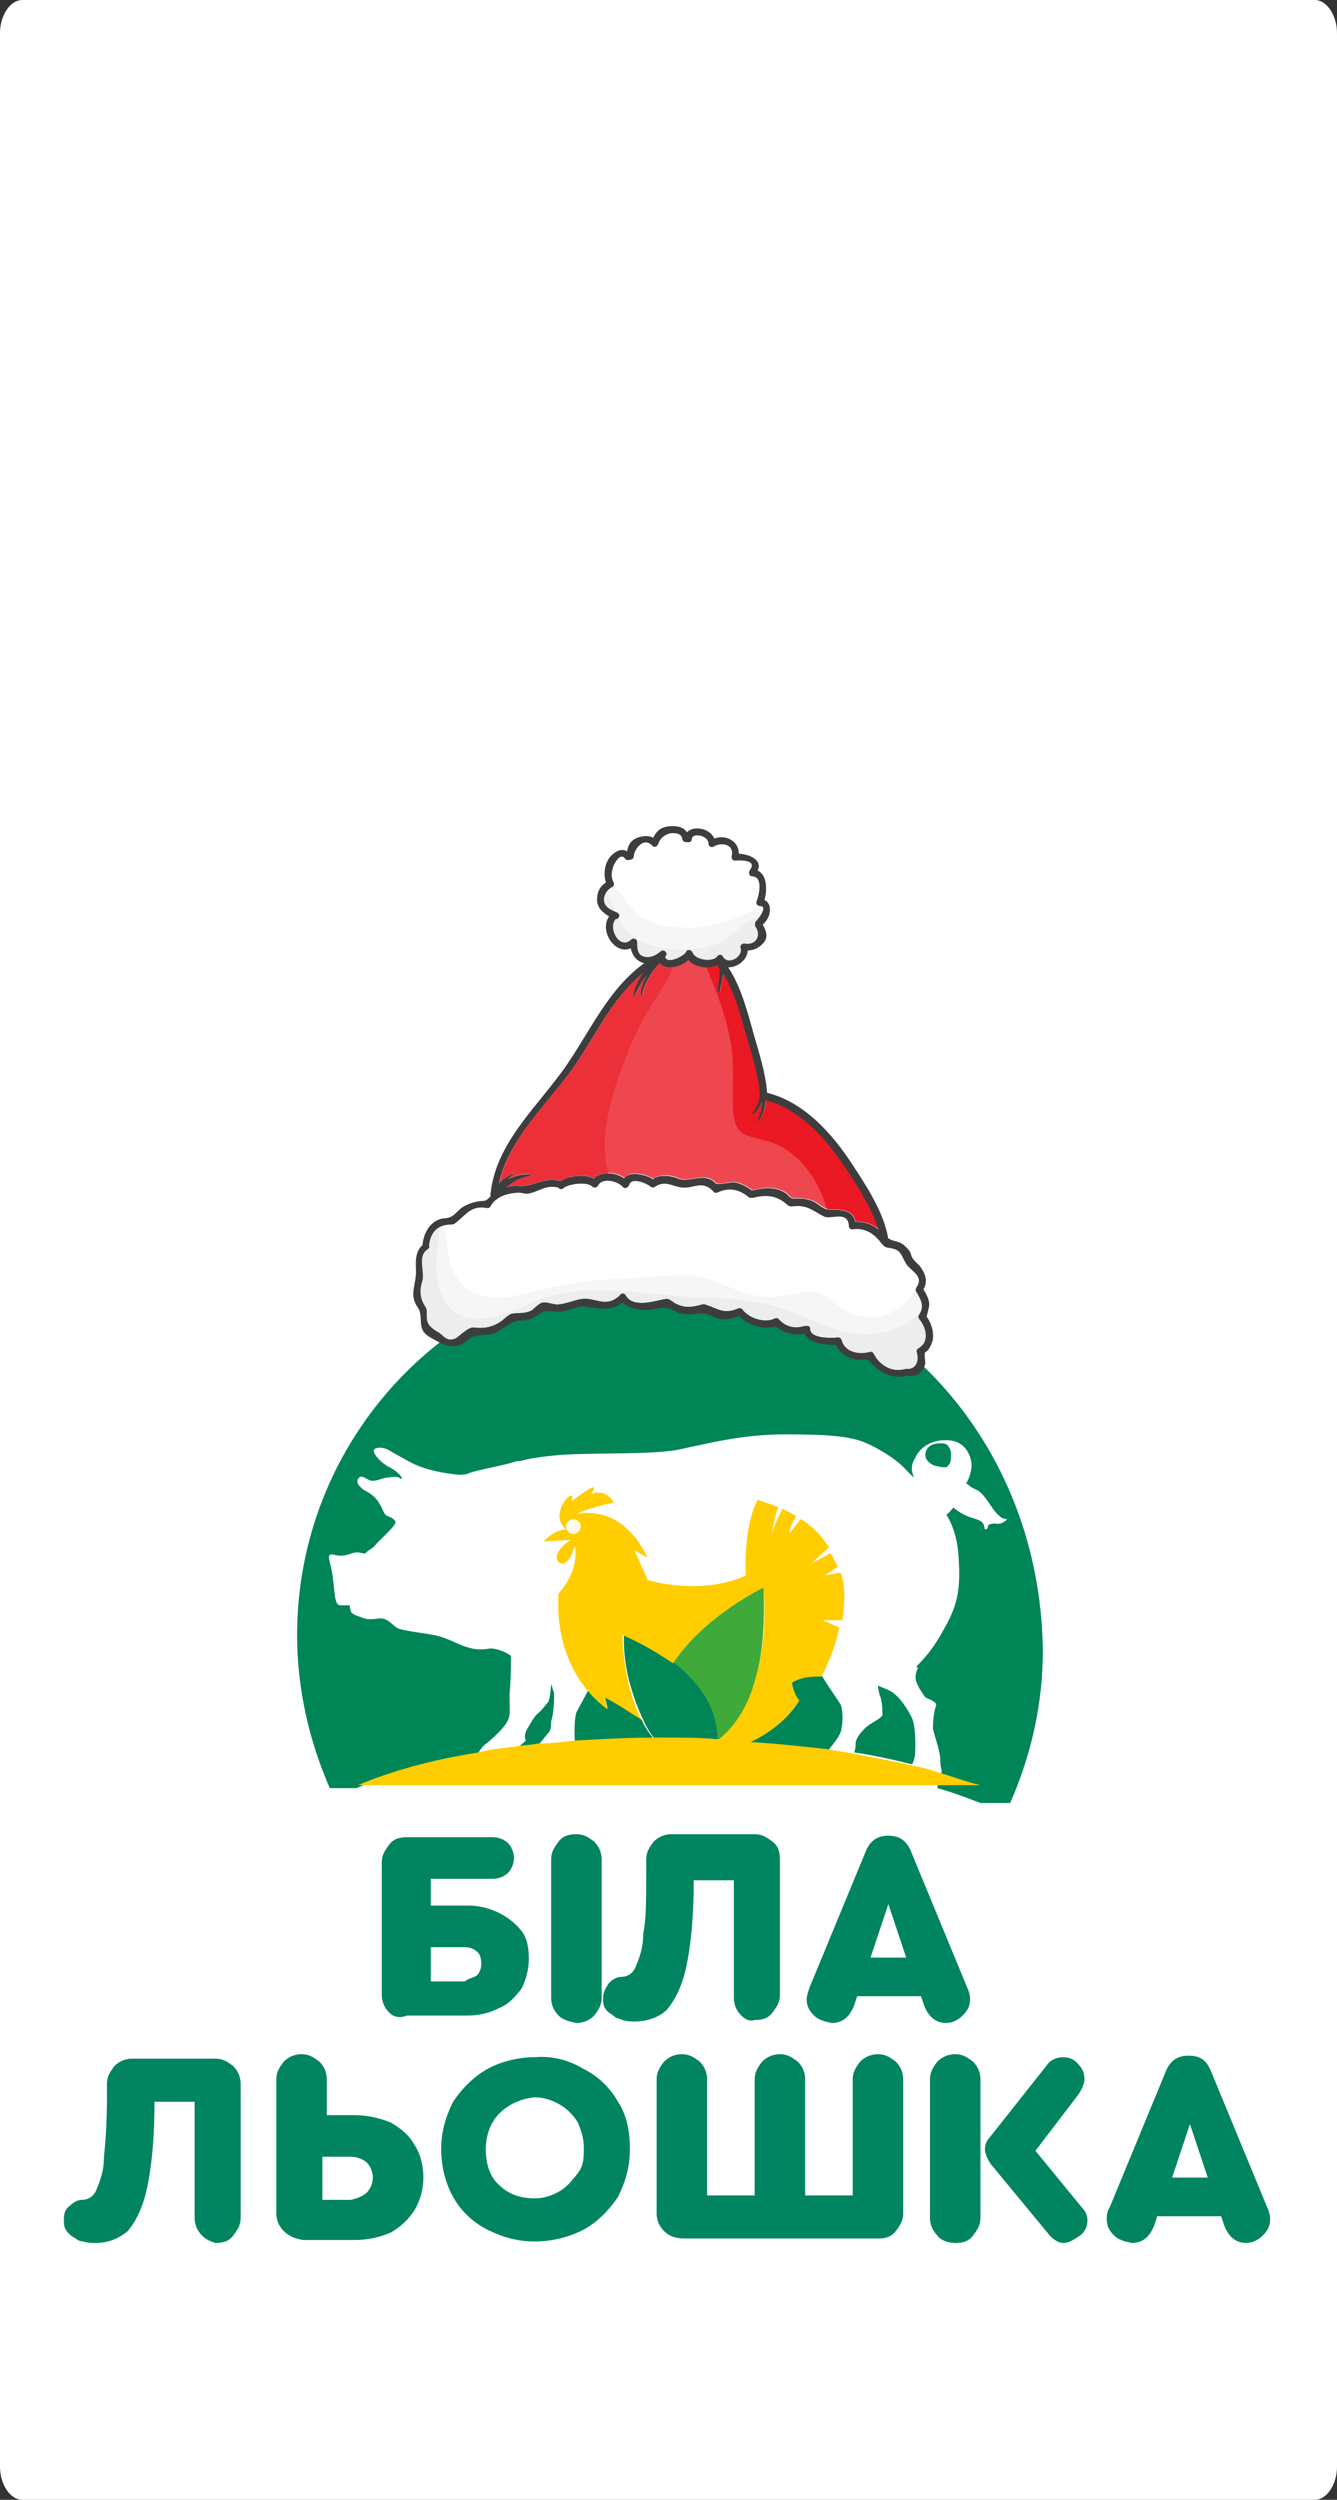
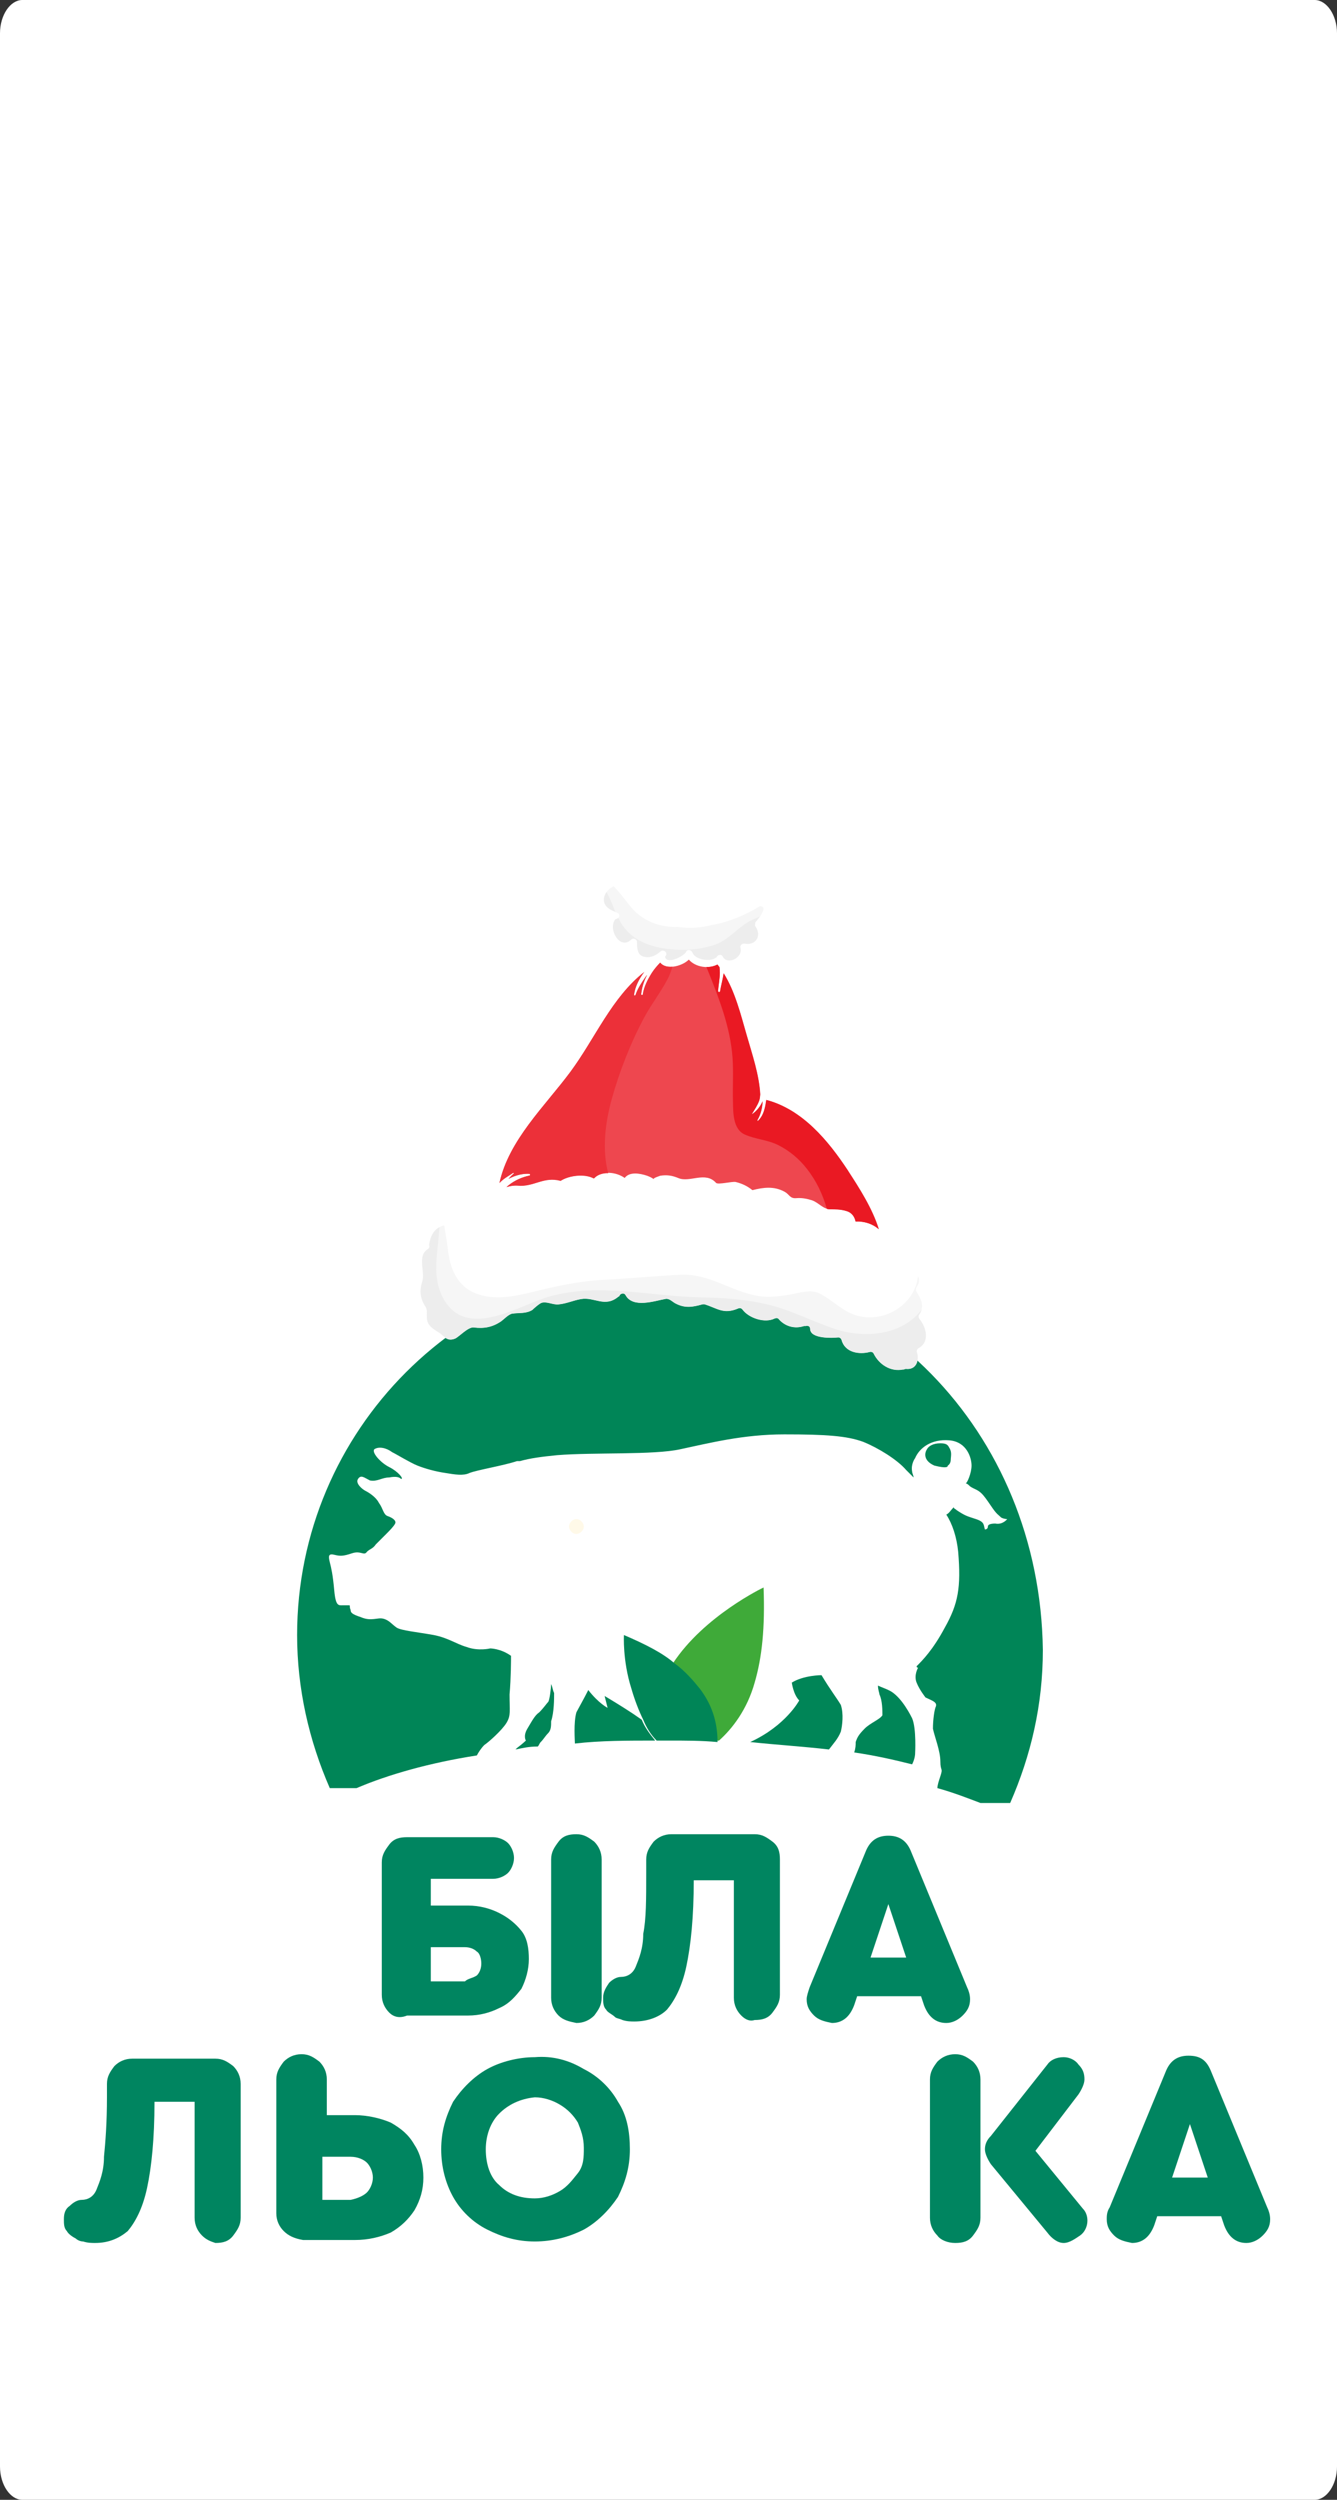
<svg xmlns="http://www.w3.org/2000/svg" id="_Шар_1" version="1.1" viewBox="0 0 90 168.18">
  <rect x="0" y="0" width="90" height="168.18" fill="#333333" stroke="none" />
  <defs>
    <style>
      .st0 {
        fill: #ec3039;
      }

      .st1 {
        fill: #f6f6f6;
      }

      .st2 {
        fill: #61a60e;
      }

      .st3 {
        fill: #fff;
      }

      .st4 {
        fill: #ffcd00;
      }

      .st5 {
        fill: #008557;
      }

      .st6 {
        fill: #008560;
      }

      .st7 {
        fill: #fff9e8;
      }

      .st8 {
        fill: #ea1923;
      }

      .st9 {
        fill: #3faa39;
      }

      .st10 {
        fill: #ededed;
      }

      .st11 {
        fill: #ee474f;
      }

      .st12 {
        fill: #3d3d3d;
      }
    </style>
  </defs>
  <path class="st3" d="M88.5,168.18H1.5c-.8,0-1.5-1.01-1.5-2.24V2.24C0,1.01.7,0,1.5,0h87c.8,0,1.5,1.01,1.5,2.24v163.7c0,1.23-.7,2.24-1.5,2.24h0Z" />
  <g>
    <g>
      <g>
-         <path class="st3" d="M67.4,101.1c-.2-.1-.3-.2-.7-.8-.4-.5-.4-.6-.6-.8s-.5-.2-.8-.5c-.1-.1-.2-.1-.3-.2.1-.1.3-.7.4-1.2,0-.5-.2-1.5-1.5-1.7-1.2-.1-2,.5-2.3,1.2,0,0-.2.5-.2.9,0,.1.1.2.1.4-.2-.2-.3-.3-.5-.5-.5-.6-1.9-1.5-2.9-1.9s-2.5-.5-5.3-.5-5.1.6-7,1-5.9.2-8.3.4c-.9.1-1.7.2-2.5.4h-.2c-.9.3-2.8.6-3.2.8-.5.2-1,.1-1.6,0s-1.4-.2-1.9-.5c-.5-.2-1.3-.7-1.7-.9-.4-.2-.9-.4-1.2-.2-.3.2.3.9,1,1.2.6.3,1,.8.8.8s-.4-.1-.8-.1c-.5.1-.8.3-1.3.2s-.7-.3-.8-.1c-.2.2.2.7.5.8.2.2.7.5.9.8s.4.8.6.9c.2.2.5.3.5.5-.1.2-.5.5-.6.7-.2.2-.5.5-.7.7s-.4.2-.6.5c-.2.2-.5-.1-1,.1-.6.2-.8.2-1.2.1s-.4.2-.3.5.2.8.3,1.9.3,1,.6,1h.4c.1,0,.1.1.1.3.1.2.1.3.7.5s1.1-.1,1.5.1c.4.1.5.4.9.6.3.2,1.5.4,2.5.5,1.1.2,1.5.6,2.2.8.7.2,1.6.1,1.6.1,0,0,.7,0,1.4.5,0,.2,0,1.5-.1,2.6-.1,1.2.1,1.5-.2,1.9-.3.5-1.2,1.3-1.5,1.5-.2.2-.4.5-.5.7.8-.2,1.7-.2,2.5-.4l.1-.1c.4-.4.6-.5.6-.5,0,0-.2-.4.1-.8s.5-.8.8-1.1.4-.5.6-.7c.2-.2.2-1.1.2-1.2.1.2.1.4.1.5,0,.5.1,1.3-.2,1.9-.1.3-.1.6-.2.8-.2.2-.3.5-.5.6-.1.1-.1.2-.2.3.8-.1,1.7-.2,2.5-.2,0-.3-.2-1.5.1-2.1.1-.2.5-.8.8-1.5-1-1.2-2.2-3.2-2-6.6,0,0,1.4-1.4,1.1-3.2,0,0-.3,1.1-.8,1.2s-.8-.7.5-1.6l-1.8.1s.7-.8,1.5-.8c0,0-.5-.4-.4-1.2.2-.7,1-1.7.8-.7,0,0,2-1.6,1.3-.5,0,0,1.1-.4,1.5.6,0,0-1.3.2-2.6.8,0,0,3.1-1,4.9,2.9l-.9-.5s.6,1.3.9,2c0,0,3.5,1.1,6.6-.3,0,0-.2-3.2.8-5.1,0,0,.5.2,1.4.5-.1.4-.3,1.2-.5,1.9,0,0,.4-1.2.8-1.8.3.2.6.3.9.5-.2.3-.3.8-.5,1.2,0,0,.4-.6.8-1,.7.5,1.4,1.1,1.9,1.9l-1.2,1.1,1.3-.7c.2.3.3.6.5.9l-.9.6,1.1-.2c.2.9.3,1.9.1,3.2h-1.3l1.2.5c-.2,1-.6,2.1-1.2,3.3.5.9.9,1.5,1.2,2.1s.2,1.3,0,1.8-.4.8-.8,1.2c.6.1,1.2.2,1.8.3,0-.2,0-.5.1-.7,0-.3.3-.5.6-.9s1-.6,1.2-.9,0-1-.2-1.4c-.1-.2-.1-.4-.1-.6.2.1.5.2.7.3.7.3,1.3,1.2,1.6,2,.3.7.2,2.4.2,2.4,0,0,0,.3-.2.7.5.2,1,.2,1.5.4.1-.2.1-.5.2-.8.2-.6,0-.3,0-1s-.4-1.6-.5-2.2c-.1-.5.2-1.2.2-1.5.1-.2-.3-.4-.7-.6l-.6-1c-.2-.5.1-1,.1-1l-.1-.1c.3-.4,1.1-1.2,1.9-2.6.9-1.6,1.2-2.6.9-5.1-.1-1-.4-1.9-.8-2.5.1-.2.2-.3.5-.5h0c.1.1.2.2.2.2.6.5.7.5,1.3.6.6.2.5.4.6.7,0,0,.2-.1.2-.2.07-.13.23-.2.5-.2.4,0,.8-.3.8-.3,0,0,.1,1.1-.1.9h0ZM37.1,113.3h0q0,.07,0,0ZM64.1,98.2c-.1.3-.2.4-.2.4-.1,0-.2.2-.9-.1-.7-.2-.7-.7-.5-1.1.2-.2.5-.4.9-.4s.5.2.6.3c.2.4.1.7.1.9Z" />
        <path class="st7" d="M38.3,102.7c0,.2.2.5.5.5.2,0,.5-.2.5-.5,0-.2-.2-.5-.5-.5s-.5.3-.5.5Z" />
      </g>
      <g>
        <path class="st2" d="M37.1,113.3q0,.07,0,0h0Z" />
        <path class="st5" d="M63.8,98.6s.2-.1.2-.4c0-.2.1-.5-.1-.8-.1-.2-.2-.3-.6-.3-.5,0-.8.2-.9.4-.2.3-.2.8.5,1.1.8.2.9.1.9,0Z" />
        <path class="st5" d="M37.1,113.3c0,.2-.1,1.1-.2,1.2s-.3.4-.6.7c-.3.2-.5.6-.8,1.1s-.1.8-.1.8c0,0-.2.2-.6.5l-.1.1c.5-.1.9-.2,1.5-.2.1-.1.1-.2.2-.3.2-.2.3-.4.5-.6s.2-.5.2-.8c.2-.6.2-1.5.2-1.9-.1-.2-.1-.4-.2-.6Z" />
        <path class="st5" d="M40.7,114.1l.2.8s-.6-.3-1.3-1.2c-.3.6-.7,1.3-.8,1.5-.2.7-.1,1.9-.1,2.1,1.7-.2,3.6-.2,5.4-.2-.4-.5-.7-.9-.9-1.4-.7-.5-1.5-1-2.5-1.6Z" />
        <path class="st5" d="M55.3,112.7h0s-1.2,0-2,.5c0,0,.1.8.5,1.2,0,0-.9,1.7-3.3,2.8,1.9.2,3.6.3,5.3.5.3-.4.6-.7.8-1.2.1-.4.2-1.2,0-1.8-.3-.5-.7-1-1.3-2Z" />
        <path class="st5" d="M45,85c-13.8,0-25,11.2-25,25,0,3.6.8,7.1,2.2,10.3h1.8c2.1-.9,4.9-1.7,8.1-2.2.1-.2.3-.5.5-.7.3-.2,1.2-1,1.5-1.5s.2-.8.2-1.9c.1-1.1.1-2.4.1-2.6-.7-.5-1.4-.5-1.4-.5,0,0-.8.2-1.6-.1-.7-.2-1.2-.6-2.2-.8-1.1-.2-2.2-.3-2.5-.5s-.5-.5-.9-.6-.8.2-1.5-.1c-.6-.2-.7-.3-.7-.5-.1-.2,0-.3-.1-.3h-.4c-.3,0-.5.1-.6-1s-.2-1.5-.3-1.9-.1-.6.3-.5.6.1,1.2-.1.8.2,1-.1c.2-.2.4-.2.6-.5.2-.2.5-.5.7-.7s.5-.5.6-.7-.2-.4-.5-.5-.3-.5-.6-.9c-.2-.4-.7-.7-.9-.8s-.7-.5-.5-.8.4-.1.8.1c.5.1.8-.2,1.3-.2.5-.1.7,0,.8.1.2,0-.2-.5-.8-.8s-1.2-1-1-1.2c.3-.2.8-.1,1.2.2.4.2,1.2.7,1.7.9.5.2,1.2.4,1.9.5.6.1,1.2.2,1.6,0,.5-.2,2.3-.5,3.2-.8h.2c.7-.2,1.5-.3,2.5-.4,2.5-.2,6.5,0,8.3-.4,1.9-.4,4.2-1,7-1s4.2.1,5.3.5c1,.4,2.3,1.2,2.9,1.9.2.2.3.3.5.5,0-.1-.1-.3-.1-.4-.1-.5.2-.9.2-.9.3-.7,1.1-1.3,2.3-1.2s1.5,1.2,1.5,1.7-.3,1.2-.4,1.2c.1,0,.2.1.3.2.3.2.5.2.8.5.13.13.33.4.6.8.4.6.5.6.7.8.2.1.4.1.4.1,0,0-.3.4-.8.3-.33,0-.5.07-.5.2,0,.2-.2.2-.2.2-.1-.3,0-.5-.6-.7s-.7-.2-1.3-.6c-.1-.1-.2-.1-.2-.2h0c-.2.2-.3.4-.5.5.4.6.7,1.5.8,2.5.2,2.4,0,3.5-.9,5.1-.8,1.5-1.5,2.2-1.9,2.6,0,.1.1.1.1.1,0,0-.3.5-.1,1s.6,1,.6,1c.4.2.8.3.7.6-.1.2-.2.9-.2,1.5.1.5.5,1.5.5,2.2s.2.4,0,1c-.1.3-.2.6-.2.8,1.1.3,2.1.7,2.9,1h2c1.4-3.2,2.2-6.6,2.2-10.3-.2-14.8-11.4-26-25.2-26h0Z" />
        <path class="st5" d="M59.8,113.7c-.2-.1-.5-.2-.7-.3,0,.3.1.5.1.6.2.4.2,1.1.2,1.4-.2.3-.8.5-1.2.9s-.5.6-.6.9c0,.2,0,.4-.1.7,1.4.2,2.7.5,3.9.8.2-.4.2-.7.2-.7,0,0,.1-1.7-.2-2.4-.3-.6-.9-1.6-1.6-1.9Z" />
        <path class="st9" d="M51.4,106.8s-4,1.9-6.1,5.1c.8.5,1.3,1.2,1.7,1.7,1,1.3,1.2,2.5,1.2,3.5h.2c.9-.8,1.9-2.1,2.4-3.9.5-1.7.7-3.7.6-6.4Z" />
      </g>
      <path class="st5" d="M47.1,113.6c-.4-.5-1-1.2-1.7-1.7-.8-.7-2-1.3-3.4-1.9,0,0-.1,1.7.5,3.6.2.7.5,1.5.8,2.1.2.5.5,1,.9,1.4h.8c1.2,0,2.2,0,3.3.1,0-1-.2-2.3-1.2-3.6Z" />
-       <path class="st4" d="M63,119.2c-.5-.2-1-.3-1.5-.4-1.2-.3-2.5-.5-3.9-.8-.6-.1-1.2-.2-1.8-.3-1.7-.2-3.5-.4-5.3-.5,2.4-1.1,3.3-2.8,3.3-2.8-.4-.5-.5-1.2-.5-1.2.8-.5,2-.4,2-.4h0c.6-1.2,1-2.3,1.2-3.3l-1.1-.5h1.3c.2-1.2.2-2.3-.1-3.2l-1.1.2.9-.6c-.2-.3-.3-.7-.5-.9l-1.3.7,1.2-1.1c-.5-.8-1.2-1.5-1.9-1.9-.3.4-.8,1-.8,1,.1-.5.3-.9.5-1.2-.3-.2-.6-.3-.9-.5-.4.6-.8,1.8-.8,1.8.2-.8.3-1.5.5-1.9-.8-.3-1.4-.5-1.4-.5-1,1.9-.8,5.1-.8,5.1-3.1,1.4-6.6.3-6.6.3-.3-.7-.9-2-.9-2l.9.5c-1.9-3.9-4.9-2.9-4.9-2.9,1.3-.6,2.6-.8,2.6-.8-.5-1-1.5-.6-1.5-.6.8-1.2-1.3.5-1.3.5.2-.9-.7,0-.8.7-.2.7.4,1.2.4,1.2-.8,0-1.5.8-1.5.8l1.8-.1c-1.3.9-1,1.6-.5,1.6.5-.1.8-1.2.8-1.2.3,1.8-1.1,3.2-1.1,3.2-.2,3.3,1,5.4,2,6.6.7.8,1.3,1.2,1.3,1.2l-.2-.8c1,.5,1.8,1.1,2.5,1.5-.4-.7-.6-1.4-.8-2.1-.5-1.9-.5-3.6-.5-3.6,1.4.6,2.5,1.3,3.4,1.9,2.1-3.2,6.1-5.1,6.1-5.1.2,2.6-.1,4.7-.6,6.3-.5,1.9-1.5,3.2-2.4,3.9h-.2c-1.1-.1-2.2-.1-3.3-.1h-.8c-1.9,0-3.6.1-5.4.2-.8.1-1.7.2-2.5.2-.5.1-.9.1-1.5.2-.8.1-1.8.2-2.5.4-3.2.5-6,1.3-8.1,2.2h41.9c-.9-.2-1.9-.6-3-.9h0ZM38.6,103.2c-.2,0-.5-.2-.5-.5,0-.2.2-.5.5-.5.2,0,.5.2.5.5,0,.2-.2.5-.5.5Z" />
    </g>
    <g>
      <g>
        <path class="st6" d="M26.2,135.4c-.3-.3-.5-.7-.5-1.2v-8.9c0-.5.2-.8.5-1.2s.7-.5,1.2-.5h5.8c.4,0,.8.2,1,.4s.4.6.4,1-.2.8-.4,1-.6.4-1,.4h-4.2v1.8h2.5c.8,0,1.5.2,2.1.5s1.1.7,1.5,1.2.5,1.2.5,1.9-.2,1.4-.5,2c-.4.5-.8,1-1.5,1.3-.6.3-1.3.5-2.1.5h-4.1c-.5.2-.9.1-1.2-.2ZM32.1,132.9c.2-.2.3-.5.3-.8s-.1-.7-.3-.8c-.2-.2-.5-.3-.8-.3h-2.3v2.3h2.3c.2-.2.5-.2.8-.4Z" />
        <path class="st6" d="M37.6,135.6c-.3-.3-.5-.7-.5-1.2v-9.3c0-.5.2-.8.5-1.2s.7-.5,1.2-.5.8.2,1.2.5c.3.3.5.7.5,1.2v9.3c0,.5-.2.8-.5,1.2-.3.3-.7.5-1.2.5-.5-.1-.9-.2-1.2-.5Z" />
        <path class="st6" d="M49.9,135.6c-.3-.3-.5-.7-.5-1.2v-7.9h-2.7c0,2.5-.2,4.4-.5,5.8s-.8,2.3-1.3,2.9c-.5.5-1.3.8-2.2.8-.2,0-.5,0-.8-.1-.2-.1-.4-.1-.5-.2-.2-.2-.5-.3-.6-.5-.2-.2-.2-.5-.2-.8,0-.4.2-.7.4-1,.2-.2.5-.4.8-.4h0c.4,0,.8-.2,1-.7s.5-1.2.5-2.2c.2-1,.2-2.3.2-4.1v-.9c0-.5.2-.8.5-1.2.3-.3.7-.5,1.2-.5h5.6c.5,0,.8.2,1.2.5s.5.7.5,1.2v9.1c0,.5-.2.8-.5,1.2s-.7.5-1.2.5c-.3.1-.6,0-.9-.3Z" />
        <path class="st6" d="M54.8,135.6c-.3-.3-.5-.6-.5-1.1,0-.2.1-.5.2-.8l3.8-9.2c.3-.7.8-1,1.5-1s1.2.3,1.5,1l3.8,9.2c.1.2.2.5.2.8,0,.5-.2.8-.5,1.1s-.7.5-1.1.5c-.7,0-1.2-.4-1.5-1.2l-.2-.6h-4.3l-.2.6c-.3.8-.8,1.2-1.5,1.2-.5-.1-.9-.2-1.2-.5ZM61,131.7l-1.2-3.6-1.2,3.6h2.4Z" />
      </g>
      <g>
        <path class="st6" d="M13.6,150.4c-.3-.3-.5-.7-.5-1.2v-7.8h-2.7c0,2.5-.2,4.4-.5,5.8-.3,1.4-.8,2.3-1.3,2.9-.6.5-1.3.8-2.2.8-.2,0-.5,0-.8-.1-.2,0-.4-.1-.5-.2-.2-.1-.5-.3-.6-.5-.2-.2-.2-.5-.2-.8,0-.4.1-.7.4-.9.2-.2.5-.4.8-.4h0c.4,0,.8-.2,1-.7s.5-1.2.5-2.2c.1-1,.2-2.3.2-4v-.9c0-.5.2-.8.5-1.2.3-.3.7-.5,1.2-.5h5.6c.5,0,.8.2,1.2.5.3.3.5.7.5,1.2v9c0,.5-.2.8-.5,1.2s-.7.5-1.2.5c-.3-.1-.6-.2-.9-.5h0Z" />
        <path class="st6" d="M19.1,150.1c-.3-.3-.5-.7-.5-1.2v-9c0-.5.2-.8.5-1.2.3-.3.7-.5,1.2-.5s.8.2,1.2.5c.3.3.5.7.5,1.2v2.4h1.9c.8,0,1.7.2,2.4.5.7.4,1.2.8,1.6,1.5.4.6.6,1.4.6,2.2s-.2,1.5-.6,2.2c-.4.6-.9,1.1-1.6,1.5-.7.3-1.5.5-2.4.5h-3.5c-.6-.1-1-.3-1.3-.6h0ZM24.7,147.5c.2-.2.4-.6.4-1s-.2-.8-.4-1c-.2-.2-.6-.4-1.1-.4h-1.9v2.9h1.9c.5-.1.9-.3,1.1-.5Z" />
        <path class="st6" d="M39.3,139.2c1,.5,1.8,1.3,2.3,2.2.6.9.8,2,.8,3.2s-.3,2.2-.8,3.2c-.6.9-1.4,1.7-2.3,2.2-1,.5-2.1.8-3.3.8s-2.2-.3-3.2-.8-1.8-1.3-2.3-2.2-.8-2-.8-3.2.3-2.2.8-3.2c.6-.9,1.4-1.7,2.3-2.2.9-.5,2.1-.8,3.2-.8,1.2-.1,2.3.2,3.3.8ZM33.6,142.2c-.6.6-.9,1.5-.9,2.4,0,1,.3,1.9.9,2.4.6.6,1.4.9,2.4.9.6,0,1.2-.2,1.7-.5s.8-.7,1.2-1.2.4-1.1.4-1.7c0-.7-.2-1.2-.4-1.7-.3-.5-.7-.9-1.2-1.2s-1.1-.5-1.7-.5c-1,.1-1.8.5-2.4,1.1Z" />
-         <path class="st6" d="M44.7,150.1c-.3-.3-.5-.7-.5-1.2v-9c0-.5.2-.8.5-1.2.3-.3.7-.5,1.2-.5s.8.2,1.2.5c.3.3.5.7.5,1.2v7.8h3.2v-7.8c0-.5.2-.8.5-1.2.3-.3.7-.5,1.2-.5s.8.2,1.2.5c.3.3.5.7.5,1.2v7.8h3.2v-7.8c0-.5.2-.8.5-1.2.3-.3.7-.5,1.2-.5s.8.2,1.2.5c.3.3.5.7.5,1.2v9c0,.5-.2.8-.5,1.2s-.7.5-1.2.5h-13c-.7,0-1.1-.2-1.4-.5Z" />
        <path class="st6" d="M63.1,150.4c-.3-.3-.5-.7-.5-1.2v-9.3c0-.5.2-.8.5-1.2.3-.3.7-.5,1.2-.5s.8.2,1.2.5c.3.3.5.7.5,1.2v9.3c0,.5-.2.8-.5,1.2s-.7.5-1.2.5-1-.2-1.2-.5ZM70.5,150.2l-3.8-4.6c-.2-.3-.4-.7-.4-1s.1-.6.4-.9l3.8-4.8c.2-.3.6-.5,1.1-.5.4,0,.8.2,1,.5.3.3.4.6.4,1,0,.3-.2.7-.4,1l-2.9,3.8,3.2,3.9c.2.2.3.5.3.8,0,.4-.2.8-.5,1s-.7.5-1.1.5-.8-.3-1.1-.7Z" />
        <path class="st6" d="M75,150.4c-.3-.3-.5-.6-.5-1.1,0-.2,0-.5.2-.8l3.8-9.2c.3-.7.8-1,1.5-1,.8,0,1.2.3,1.5,1l3.8,9.2c.1.2.2.5.2.8,0,.5-.2.8-.5,1.1s-.7.5-1.1.5c-.7,0-1.2-.4-1.5-1.2l-.2-.6h-4.3l-.2.6c-.3.8-.8,1.2-1.5,1.2-.5-.1-.9-.2-1.2-.5ZM81.3,146.5l-1.2-3.6-1.2,3.6s2.4,0,2.4,0Z" />
      </g>
    </g>
  </g>
  <g>
    <path class="st3" d="M50.86,62.36c.42.61,0,1.26-.73,1.13-.17-.03-.35.11-.29.29.2.62-.87,1.21-1.19.58-.1-.2-.36-.12-.42.05-.01,0-.03.01-.04.02-.38.31-1.41.14-1.58-.34-.06-.17-.34-.26-.43-.05-.13.3-1.34.9-1.41.32,0,0,0,0,.01-.01.23-.2-.11-.53-.33-.33-.33.29-.8.49-1.24.3-.32-.15-.33-.64-.33-.93,0-.21-.26-.31-.4-.17-.76.74-1.59-.75-1.05-1.37.22,0,.36-.31.13-.43-.21-.11-.44-.19-.63-.33-.56-.43-.22-1.16.28-1.41.12-.06.14-.22.08-.32-.2-.37-.13-.68-.02-1.05.04-.14.47-.99.79-.54.08.11.21.12.32.08.12,0,.26-.06.27-.22.04-.52.69-1.34,1.25-.72.13.15.33.05.39-.1.11-.36.37-.6.77-.73.28-.04.8-.05.86.37.02.17.19.24.32.21.14.04.32-.03.32-.21,0-.42,1.13-.27,1.12.32,0,.17.2.3.35.2.49-.31,1.41-.19,1.21.64-.04.14.07.31.23.3.19-.01,1.5-.11,1.03.59-.02.03-.03.05-.04.08-.1.13-.04.38.18.39.75.03.43,1.33.27,1.7-.06.14.09.3.23.3.59-.02-.16.93-.25,1.01-.07.06-.08.13-.07.2-.02.05-.01.12.03.18Z" />
    <path class="st1" d="M51.15,60.97s0,0,0,0c-1.02.61-2.12,1.08-3.28,1.27-.59.15-1.21.22-1.88.16-.11,0-.22-.02-.33-.04-1.21.05-2.4-.38-3.18-1.33-.42-.51-.77-1.01-1.19-1.42-.02.03-.04.05-.07.07-.5.24-.83.98-.28,1.41.19.15.42.23.63.33.23.12.09.43-.13.43-.54.62.29,2.11,1.05,1.37.15-.14.4-.04.4.17,0,.29,0,.78.33.93.44.2.91,0,1.24-.3.23-.2.56.13.33.33,0,0,0,0-.01.01.07.58,1.28-.03,1.41-.32.09-.21.37-.11.43.05.17.48,1.2.65,1.58.34.01,0,.03-.01.04-.02.06-.17.32-.25.42-.05.32.62,1.38.04,1.19-.58-.06-.18.12-.32.29-.29.73.14,1.15-.52.73-1.13-.04-.06-.05-.12-.03-.18-.01-.07,0-.14.07-.2.1-.08.85-1.03.25-1.01Z" />
    <path class="st10" d="M40.83,60.01c-.23.33-.28.78.11,1.08.15.12.32.19.49.27-.19-.45-.36-.92-.6-1.35Z" />
    <path class="st10" d="M50.83,62.18c-.01-.07,0-.14.07-.2.03-.03.14-.16.25-.32-.3.13-.61.25-.9.44-.75.48-1.3,1.18-2.16,1.47-.72.24-1.53.35-2.29.33-1.58-.04-3.21-.42-4.06-1.91-.04-.08-.09-.16-.13-.24-.05.05-.11.09-.18.09-.54.62.29,2.11,1.05,1.37.15-.14.4-.04.4.17,0,.29,0,.78.33.93.44.2.91,0,1.24-.3.23-.2.56.13.33.33,0,0,0,0-.01.01.07.58,1.28-.03,1.41-.32.09-.21.37-.11.43.05.17.48,1.2.65,1.58.34.01,0,.03-.01.04-.02.06-.17.32-.25.42-.05.32.62,1.38.04,1.19-.58-.06-.18.12-.32.29-.29.73.14,1.15-.52.73-1.13-.04-.06-.05-.12-.03-.18Z" />
    <path class="st3" d="M34.85,80.24c.24-.02.49.11.74.06.74-.15,1.19-.63,2.02-.39,0,0,0,0,0,0,.08.06.2.07.3-.01.33-.29,1.6-.46,1.95-.11.1.1.3.09.37-.05.31-.61,1.38-.3,1.69.08.1.12.23.09.31,0,.05-.03.09-.07.11-.14.16-.56,1.2-.09,1.43.1.08.06.19.1.28.04.71-.48,1.13-.06,1.81.03.82.11,1.41-.56,2.17.29.08.08.19.08.28.04.76-.36,1.44-.21,2.07.32.05.04.11.06.16.05.04.01.08.02.12,0,.92-.23,1.6-.18,2.33.47.1.09.25.12.37.1.94-.13,1.35.3,2.09.68.45.24,1.63-.44,1.68.65,0,.2.21.26.35.2.8-.06,1.36.32,1.83.94.12.16.27.3.48.32.85.1.81.4,1.17,1.03.29.51,1.27.84.73,1.62-.02.03-.03.06-.04.09-.03.06-.03.13.01.2.29.51.61.97.18,1.59-.07.09-.03.21.04.28.45.55.71,1.53-.07,1.95-.09.05-.14.17-.11.27.18.56-.03,1.18-.72,1.12-.06,0-.1,0-.14.04-.02,0-.04,0-.07,0-.84.17-1.62-.35-1.97-1.07-.05-.09-.17-.13-.27-.11-.71.19-1.67.04-1.89-.81-.02-.09-.13-.19-.23-.17-.42.05-1.88.09-1.88-.56,0-.2-.2-.26-.33-.2-.03,0-.07,0-.11,0-.61.2-1.26.02-1.68-.47-.07-.08-.2-.08-.28-.04-.67.32-1.73-.03-2.15-.59-.08-.11-.19-.14-.32-.08-.98.42-1.4-.02-2.25-.29-.04,0-.08,0-.12,0-.68.19-1.19.3-1.86-.07-.18-.1-.4-.33-.64-.29-.73.14-2.19.66-2.69-.25-.11-.2-.38-.11-.43.07-.02,0-.04.02-.06.03-.91.75-1.61,0-2.51.16-.53.09-.98.31-1.53.36-.37.03-.78-.2-1.12-.11-.15.04-.63.47-.61.47-.42.29-.91.19-1.37.26-.24.04-.55.37-.74.51-.58.41-1.16.52-1.85.42-.38-.05-1,.64-1.26.75-.57.23-.73-.19-1.11-.42-.84-.49-.8-.74-.79-1.41,0-.11-.05-.24-.11-.34-.35-.53-.41-1.04-.2-1.67.21-.65-.36-1.73.37-2.17.12-.07.13-.19.09-.28.11-.86.55-1.32,1.32-1.38.04,0,.3.01.38-.05.74-.52,1.08-1.26,2.17-1.07.1.02.21,0,.27-.11.1-.18.22-.32.36-.44.01,0,.03,0,.04-.01.03-.02.05-.04.07-.07.39-.27.88-.36,1.36-.4Z" />
    <path class="st1" d="M61.9,88.74c-.06-.08-.1-.19-.04-.28.43-.62.11-1.08-.18-1.59-.04-.07-.04-.14-.01-.2,0-.03.02-.06.04-.09.2-.29.19-.52.08-.72-.15,1.6-1.73,2.88-3.47,2.76-1.38-.1-1.99-.98-3.11-1.58-.63-.34-1.4-.05-2.06.06-.7.11-1.39.21-2.1.09-1.85-.3-3.3-1.53-5.26-1.43-1.71.09-3.4.25-5.11.34-1.72.08-3.3.45-4.96.85-1.2.29-2.49.53-3.68.07-1.3-.5-1.77-1.74-1.9-3.03-.05-.47-.16-1.01-.24-1.55-.59.14-.93.59-1.02,1.33.04.1.02.21-.09.28-.73.44-.16,1.53-.37,2.17-.2.63-.14,1.14.2,1.67.06.09.11.22.11.34-.01.67-.05.92.79,1.41.38.23.54.65,1.11.42.26-.11.88-.8,1.26-.75.69.09,1.27-.02,1.85-.42.19-.14.5-.47.74-.51.46-.07.94.02,1.37-.26-.02,0,.46-.43.61-.47.35-.1.75.14,1.12.11.56-.05,1-.27,1.53-.36.9-.16,1.6.6,2.51-.16.02-.01.04-.02.06-.03.05-.18.32-.27.43-.07.5.9,1.96.38,2.69.25.24-.05.46.19.64.29.67.36,1.18.26,1.86.07.04,0,.08,0,.12,0,.85.26,1.27.7,2.25.29.13-.06.24-.03.32.08.42.56,1.48.92,2.15.59.09-.04.21-.05.28.04.42.49,1.07.67,1.68.47.04-.01.08-.01.11,0,.14-.06.34,0,.33.2,0,.65,1.46.61,1.88.56.1-.01.2.08.23.17.22.85,1.18,1,1.89.81.1-.03.22.01.27.11.35.72,1.13,1.24,1.97,1.07.02,0,.05,0,.07,0,.04-.03.08-.04.14-.04.68.07.9-.56.72-1.12-.03-.1.02-.22.11-.27.78-.43.52-1.41.07-1.95Z" />
    <path class="st10" d="M61.87,88.45c.09-.12.14-.24.17-.35-1.26,1.71-3.77,1.97-5.77,1.33-1.48-.48-2.86-1.22-4.37-1.61-1.59-.41-3.17-.51-4.8-.54-3.38-.08-6.68-.97-10.03-.08-2.06.55-5.63,3.03-7.22.17-.62-1.11-.52-2.34-.38-3.56.05-.4.07-.82.11-1.25-.38.21-.61.61-.69,1.2.04.1.02.21-.09.28-.73.44-.16,1.53-.37,2.17-.2.63-.14,1.14.2,1.67.06.09.11.22.11.34-.01.67-.05.92.79,1.41.38.23.54.65,1.11.42.26-.11.88-.8,1.26-.75.69.09,1.27-.02,1.85-.42.19-.14.5-.47.74-.51.46-.07.94.02,1.37-.26-.02,0,.46-.43.61-.47.35-.1.75.14,1.12.11.56-.05,1-.27,1.53-.36.9-.16,1.6.6,2.51-.16.02-.01.04-.02.06-.03.05-.18.32-.27.43-.07.5.9,1.96.38,2.69.25.24-.05.46.19.64.29.67.36,1.18.26,1.86.07.04,0,.08,0,.12,0,.85.26,1.27.7,2.25.29.13-.06.24-.03.32.08.42.56,1.48.92,2.15.59.09-.04.21-.05.28.04.42.49,1.07.67,1.68.47.04-.01.08-.01.11,0,.14-.06.34,0,.33.2,0,.65,1.46.61,1.88.56.1-.01.2.08.23.17.22.85,1.18,1,1.89.81.1-.03.22.01.27.11.35.72,1.13,1.24,1.97,1.07.02,0,.05,0,.07,0,.04-.03.08-.04.14-.04.68.07.9-.56.72-1.12-.03-.1.02-.22.11-.27.78-.43.52-1.41.07-1.95-.06-.08-.1-.19-.04-.28Z" />
    <path class="st11" d="M34.25,79.73c.4-.31.89-.53,1.39-.64.07-.01.05-.11-.01-.12-.43-.03-.95.09-1.4.34.11-.13.23-.25.35-.35.03-.03,0-.08-.04-.05-.34.23-.65.39-.92.68.63-2.89,3.06-5.17,4.77-7.47,1.69-2.28,2.77-4.99,4.98-6.73-.02.03-.04.06-.06.08-.31.43-.56.93-.63,1.46,0,.06.09.07.1.01.15-.45.41-.83.67-1.21.04-.05.07-.1.11-.14-.21.4-.35.83-.4,1.3,0,.06.1.08.11.01.08-.53.33-1,.61-1.45.17-.26.36-.48.56-.69.38.5,1.43.28,1.93-.2.44.51,1.33.65,1.93.33.05.06.09.12.14.18.01.12.02.24.02.36,0,.42-.09.82-.12,1.24,0,.08.13.1.14.02.05-.34.17-.78.24-1.21.77,1.24,1.16,2.82,1.55,4.17.36,1.25.84,2.66.91,3.98-.01.14-.03.29-.07.42-.11.31-.31.6-.48.88,0,0,0,.02.02.02.32-.24.54-.53.69-.86-.02.46-.12.87-.35,1.27-.02.03.02.07.05.04.31-.3.43-.68.5-1.09.02-.09.04-.19.05-.31,2.43.64,4.17,2.74,5.5,4.76.74,1.14,1.65,2.55,2.07,3.93-.44-.37-.99-.54-1.56-.52-.07-.33-.25-.61-.64-.71-.37-.1-.71-.12-1.09-.11-.46,0-.79-.46-1.22-.6-.39-.12-.68-.17-1.07-.14-.41.03-.45-.26-.76-.43-.71-.39-1.42-.3-2.17-.11-.34-.27-.68-.44-1.13-.55-.22-.05-1.19.2-1.32.06-.72-.8-1.76,0-2.53-.32-.43-.18-.78-.23-1.23-.16,0,.01-.53.16-.43.24-.12-.11-.3-.18-.45-.24-.51-.17-1.19-.28-1.51.15-.56-.41-1.57-.52-2.05.02-.61-.34-1.68-.2-2.24.16-1.12-.32-1.82.42-2.88.32-.25-.02-.51.02-.76.1.05-.05.11-.1.16-.14Z" />
    <path class="st8" d="M57.08,78.76c-1.33-2.02-3.07-4.12-5.5-4.76-.02.11-.04.22-.05.31-.08.41-.2.8-.5,1.09-.03.03-.07,0-.05-.04.23-.4.33-.81.35-1.27-.14.34-.37.63-.69.86,0,0-.02,0-.02-.02.17-.28.37-.57.48-.88.05-.13.06-.28.07-.42-.07-1.32-.55-2.72-.91-3.98-.39-1.35-.77-2.93-1.55-4.17-.06.43-.19.87-.24,1.21-.01.08-.15.06-.14-.02.04-.41.12-.82.12-1.24,0-.12-.01-.24-.02-.36-.05-.06-.09-.12-.14-.18-.22.12-.48.17-.74.17.03.07.06.14.09.21.76,1.89,1.52,3.83,1.67,5.88.07.99,0,1.97.03,2.96.01.74,0,1.87.8,2.22.72.32,1.53.35,2.25.71.77.39,1.41.93,1.94,1.61.63.81,1.06,1.72,1.33,2.68.07.02.13.03.2.03.38,0,.73,0,1.09.11.38.1.57.38.64.71.58-.02,1.13.14,1.56.52-.42-1.38-1.33-2.79-2.07-3.93Z" />
    <path class="st0" d="M41.17,73.98c.51-1.86,1.3-3.87,2.22-5.57.47-.87,1.09-1.66,1.55-2.54.14-.27.24-.54.32-.83-.33.03-.65-.05-.82-.28-.2.22-.4.43-.56.69-.28.45-.53.92-.61,1.45,0,.06-.11.05-.11-.01.05-.48.19-.9.4-1.3-.04.04-.07.09-.11.14-.26.39-.52.76-.67,1.21-.02.05-.11.05-.1-.01.06-.53.32-1.03.63-1.46.02-.03.04-.06.06-.08-2.21,1.74-3.3,4.46-4.98,6.73-1.71,2.3-4.14,4.58-4.77,7.47.27-.3.58-.46.92-.68.03-.02.07.03.04.05-.12.1-.24.22-.35.35.45-.24.98-.37,1.4-.34.06,0,.08.1.01.12-.5.1-.99.32-1.39.64-.06.04-.11.09-.16.14.25-.08.51-.12.76-.1,1.06.11,1.76-.64,2.88-.32.56-.37,1.64-.5,2.24-.16.24-.26.6-.37.97-.36-.42-1.59-.2-3.39.23-4.95Z" />
-     <path class="st12" d="M50.13,63.48c.73.14,1.15-.52.73-1.13-.04-.06-.05-.12-.03-.18-.01-.07,0-.14.07-.2.1-.08.85-1.03.25-1.01-.14,0-.28-.16-.23-.3.16-.37.48-1.67-.27-1.7-.22,0-.28-.26-.18-.39,0-.03.02-.06.04-.08.47-.7-.84-.6-1.03-.59-.16.01-.26-.16-.23-.3.2-.84-.73-.95-1.21-.64-.15.09-.36-.03-.35-.2,0-.59-1.11-.74-1.12-.32,0,.19-.18.26-.32.21-.13.03-.3-.04-.32-.21-.06-.43-.58-.41-.86-.37-.4.13-.66.38-.77.73-.06.15-.26.25-.39.1-.56-.62-1.21.19-1.25.72-.01.16-.15.23-.27.22-.1.05-.23.04-.32-.08-.32-.45-.75.4-.79.54-.11.37-.18.68.02,1.05.06.11.03.26-.08.32-.5.24-.83.98-.28,1.41.19.15.42.23.63.33.23.12.09.43-.13.43-.54.62.29,2.11,1.05,1.37.15-.14.4-.04.4.17,0,.29,0,.78.33.93.44.2.91,0,1.24-.3.23-.2.56.13.33.33,0,0,0,0-.01.01.07.58,1.28-.03,1.41-.32.09-.21.37-.11.43.05.17.48,1.2.65,1.58.34.01,0,.03-.01.04-.02.06-.17.32-.25.42-.05.32.62,1.38.04,1.19-.58-.06-.18.12-.32.29-.29ZM33.01,80.42c.32-3.6,3.3-6.05,5.21-8.88,1.61-2.38,2.81-5.07,5.15-6.74-.44-.1-.79-.44-.91-1-1.06.47-2.14-1.17-1.46-2.15-.43-.25-.81-.57-.81-1.14,0-.51.2-.88.6-1.14-.2-.58-.08-1.34.34-1.79.34-.35.74-.52,1.08-.3.07-.41.24-.75.7-.92.36-.13.74-.17,1.06,0,.26-.52.58-.77,1.29-.78.46,0,.8.11.98.42.42-.49,1.56-.28,1.84.41.78-.28,1.66.17,1.65,1.02.67.04,1.62.39,1.27,1.14.65.29.65,1.31.46,1.98.2.09.33.27.36.53.05.46-.16.83-.48,1.13.24.39.4.86.04,1.24-.3.33-.64.49-1.05.5-.02.64-.7,1.14-1.31,1.13.86,1.3,1.3,2.99,1.7,4.44.36,1.27.82,2.66.92,4,2.48.62,4.35,2.71,5.71,4.78.93,1.42,2.11,3.2,2.42,4.91,0,.03,0,.05,0,.08.13.09.27.16.45.2.26.06.48.14.68.32.17.16.36.34.42.58.1.42.49.6.71.94.3.46.42.94.13,1.41.19.32.41.69.39,1.07,0,.05-.15.77-.19.75.34.42.58,1.22.38,1.75-.09.25-.21.53-.46.67-.09.05.03.68,0,.8-.22.67-.58.83-1.26.77,0,0-.01,0-.02,0-.02,0-.04.02-.06.03-.9.19-1.78-.24-2.33-.95-.21-.27-.58-.12-.92-.16-.38-.05-.72-.21-1.02-.44-.03-.02-.51-.56-.34-.56-.36.02-.74,0-1.1-.08-.45-.11-.93-.27-1.08-.68-.46.12-.88.06-1.33-.1-.45-.16-.44-.41-.87-.33-.77.15-1.67-.18-2.2-.75-.52.21-1.1.36-1.64.09-.48-.24-.85-.35-1.37-.22-.16.02-.32.03-.48.02-.26-.03-.51-.04-.75-.17-.7-.39-.92-.27-1.71-.14-.31.05-.68.02-.99-.05-.35-.08-.67-.18-.9-.42-.76.58-1.61.4-2.51.27-.6-.09-1.18.35-1.79.34-.36,0-.87-.16-1.19.08-.43.31-.83.53-1.37.51-.56-.01-1.16.55-1.64.8-.56.29-1.33.04-1.81.43-.23.18-.51.42-.81.47-.73.12-1.15-.2-1.75-.52-.28-.15-.54-.34-.64-.66-.14-.42,0-1.03-.27-1.39-.64-.86-.08-1.57-.13-2.55-.03-.61-.03-1.25.44-1.65.06-.83.57-1.76,1.53-1.81.63-.04.76-.52,1.24-.79.44-.24.85-.36,1.35-.38.18,0,.33-.17.48-.33ZM37.61,79.91c-.84-.24-1.29.24-2.02.39-.24.05-.49-.08-.74-.06-.49.04-.98.13-1.36.4-.02.02-.04.04-.07.07-.01,0-.03.01-.04.01-.14.12-.26.26-.36.44-.05.1-.16.13-.27.11-1.09-.2-1.43.54-2.17,1.07-.08.06-.34.04-.38.05-.77.06-1.21.52-1.32,1.38.04.1.02.21-.09.28-.73.44-.16,1.53-.37,2.17-.2.63-.14,1.14.2,1.67.06.09.11.22.11.34-.01.67-.05.92.79,1.41.38.23.54.65,1.11.42.26-.11.88-.8,1.26-.75.69.09,1.27-.02,1.85-.42.19-.14.5-.47.74-.51.46-.07.94.02,1.37-.26-.02,0,.46-.43.61-.47.35-.1.75.14,1.12.11.56-.05,1-.27,1.53-.36.9-.16,1.6.6,2.51-.16.02-.01.04-.02.06-.03.05-.18.32-.27.43-.07.5.9,1.96.38,2.69.25.24-.05.46.19.64.29.67.36,1.18.26,1.86.07.04,0,.08,0,.12,0,.85.26,1.27.7,2.25.29.13-.06.24-.03.32.08.42.56,1.48.92,2.15.59.09-.04.21-.05.28.04.42.49,1.07.67,1.68.47.04-.01.08-.01.11,0,.14-.06.34,0,.33.2,0,.65,1.46.61,1.88.56.1-.01.2.08.23.17.22.85,1.18,1,1.89.81.1-.03.22.01.27.11.35.72,1.13,1.24,1.97,1.07.02,0,.05,0,.07,0,.04-.03.08-.04.14-.04.68.07.9-.56.72-1.12-.03-.1.02-.22.11-.27.78-.43.52-1.41.07-1.95-.06-.08-.1-.19-.04-.28.43-.62.11-1.08-.18-1.59-.04-.07-.04-.14-.01-.2,0-.03.02-.06.04-.09.54-.78-.45-1.1-.73-1.62-.36-.63-.32-.93-1.17-1.03-.2-.02-.36-.16-.48-.32-.48-.63-1.03-1-1.83-.94-.14.06-.34,0-.35-.2-.05-1.09-1.23-.41-1.68-.65-.74-.38-1.15-.81-2.09-.68-.12.02-.28,0-.37-.1-.73-.65-1.41-.7-2.33-.47-.05.01-.09,0-.12,0-.05,0-.11-.01-.16-.05-.63-.53-1.31-.67-2.07-.32-.09.04-.21.05-.28-.04-.77-.84-1.35-.18-2.17-.29-.68-.09-1.1-.51-1.81-.03-.09.06-.21.03-.28-.04-.23-.19-1.27-.66-1.43-.1-.02.07-.06.12-.11.14-.08.08-.21.11-.31,0-.31-.38-1.38-.69-1.69-.08-.07.14-.27.15-.37.05-.35-.36-1.62-.18-1.95.11-.1.09-.21.07-.3.01,0,0,0,0,0,0ZM35.63,78.98c.06,0,.08.1.01.12-.5.1-.99.32-1.39.64-.06.04-.11.09-.16.14.25-.08.51-.12.76-.1,1.06.11,1.76-.64,2.88-.32.56-.37,1.64-.5,2.24-.16.48-.53,1.49-.43,2.05-.02.32-.43,1.01-.32,1.51-.15.16.05.33.13.45.24-.1-.09.43-.23.43-.24.45-.06.8-.01,1.23.16.76.32,1.8-.48,2.53.32.13.14,1.1-.11,1.32-.06.45.11.78.27,1.13.55.76-.19,1.47-.28,2.17.11.31.17.35.46.76.43.4-.03.69.01,1.07.14.43.14.76.61,1.22.6.38,0,.73,0,1.09.11.38.1.57.38.64.71.58-.02,1.13.14,1.56.52-.42-1.38-1.33-2.79-2.07-3.93-1.33-2.02-3.07-4.12-5.5-4.76-.02.11-.04.22-.05.31-.08.41-.2.8-.5,1.09-.03.03-.07,0-.05-.04.23-.4.33-.81.35-1.27-.14.34-.37.63-.69.86,0,0-.02,0-.02-.02.17-.28.37-.57.48-.88.05-.13.06-.28.07-.42-.07-1.32-.55-2.72-.91-3.98-.39-1.35-.77-2.93-1.55-4.17-.06.43-.19.87-.24,1.21-.01.08-.15.06-.14-.02.04-.41.12-.82.12-1.24,0-.12-.01-.24-.02-.36-.05-.06-.09-.12-.14-.18-.6.31-1.49.17-1.93-.33-.5.48-1.54.7-1.93.2-.2.22-.4.43-.56.69-.28.45-.53.92-.61,1.45,0,.06-.11.05-.11-.01.05-.48.19-.9.4-1.3-.04.04-.07.09-.11.14-.26.39-.52.76-.67,1.21-.02.05-.11.05-.1-.01.06-.53.32-1.03.63-1.46.02-.03.04-.06.06-.08-2.21,1.74-3.3,4.46-4.98,6.73-1.71,2.3-4.14,4.58-4.77,7.47.27-.3.58-.46.92-.68.03-.02.07.03.04.05-.12.1-.24.22-.35.35.45-.24.98-.37,1.4-.34Z" />
  </g>
</svg>